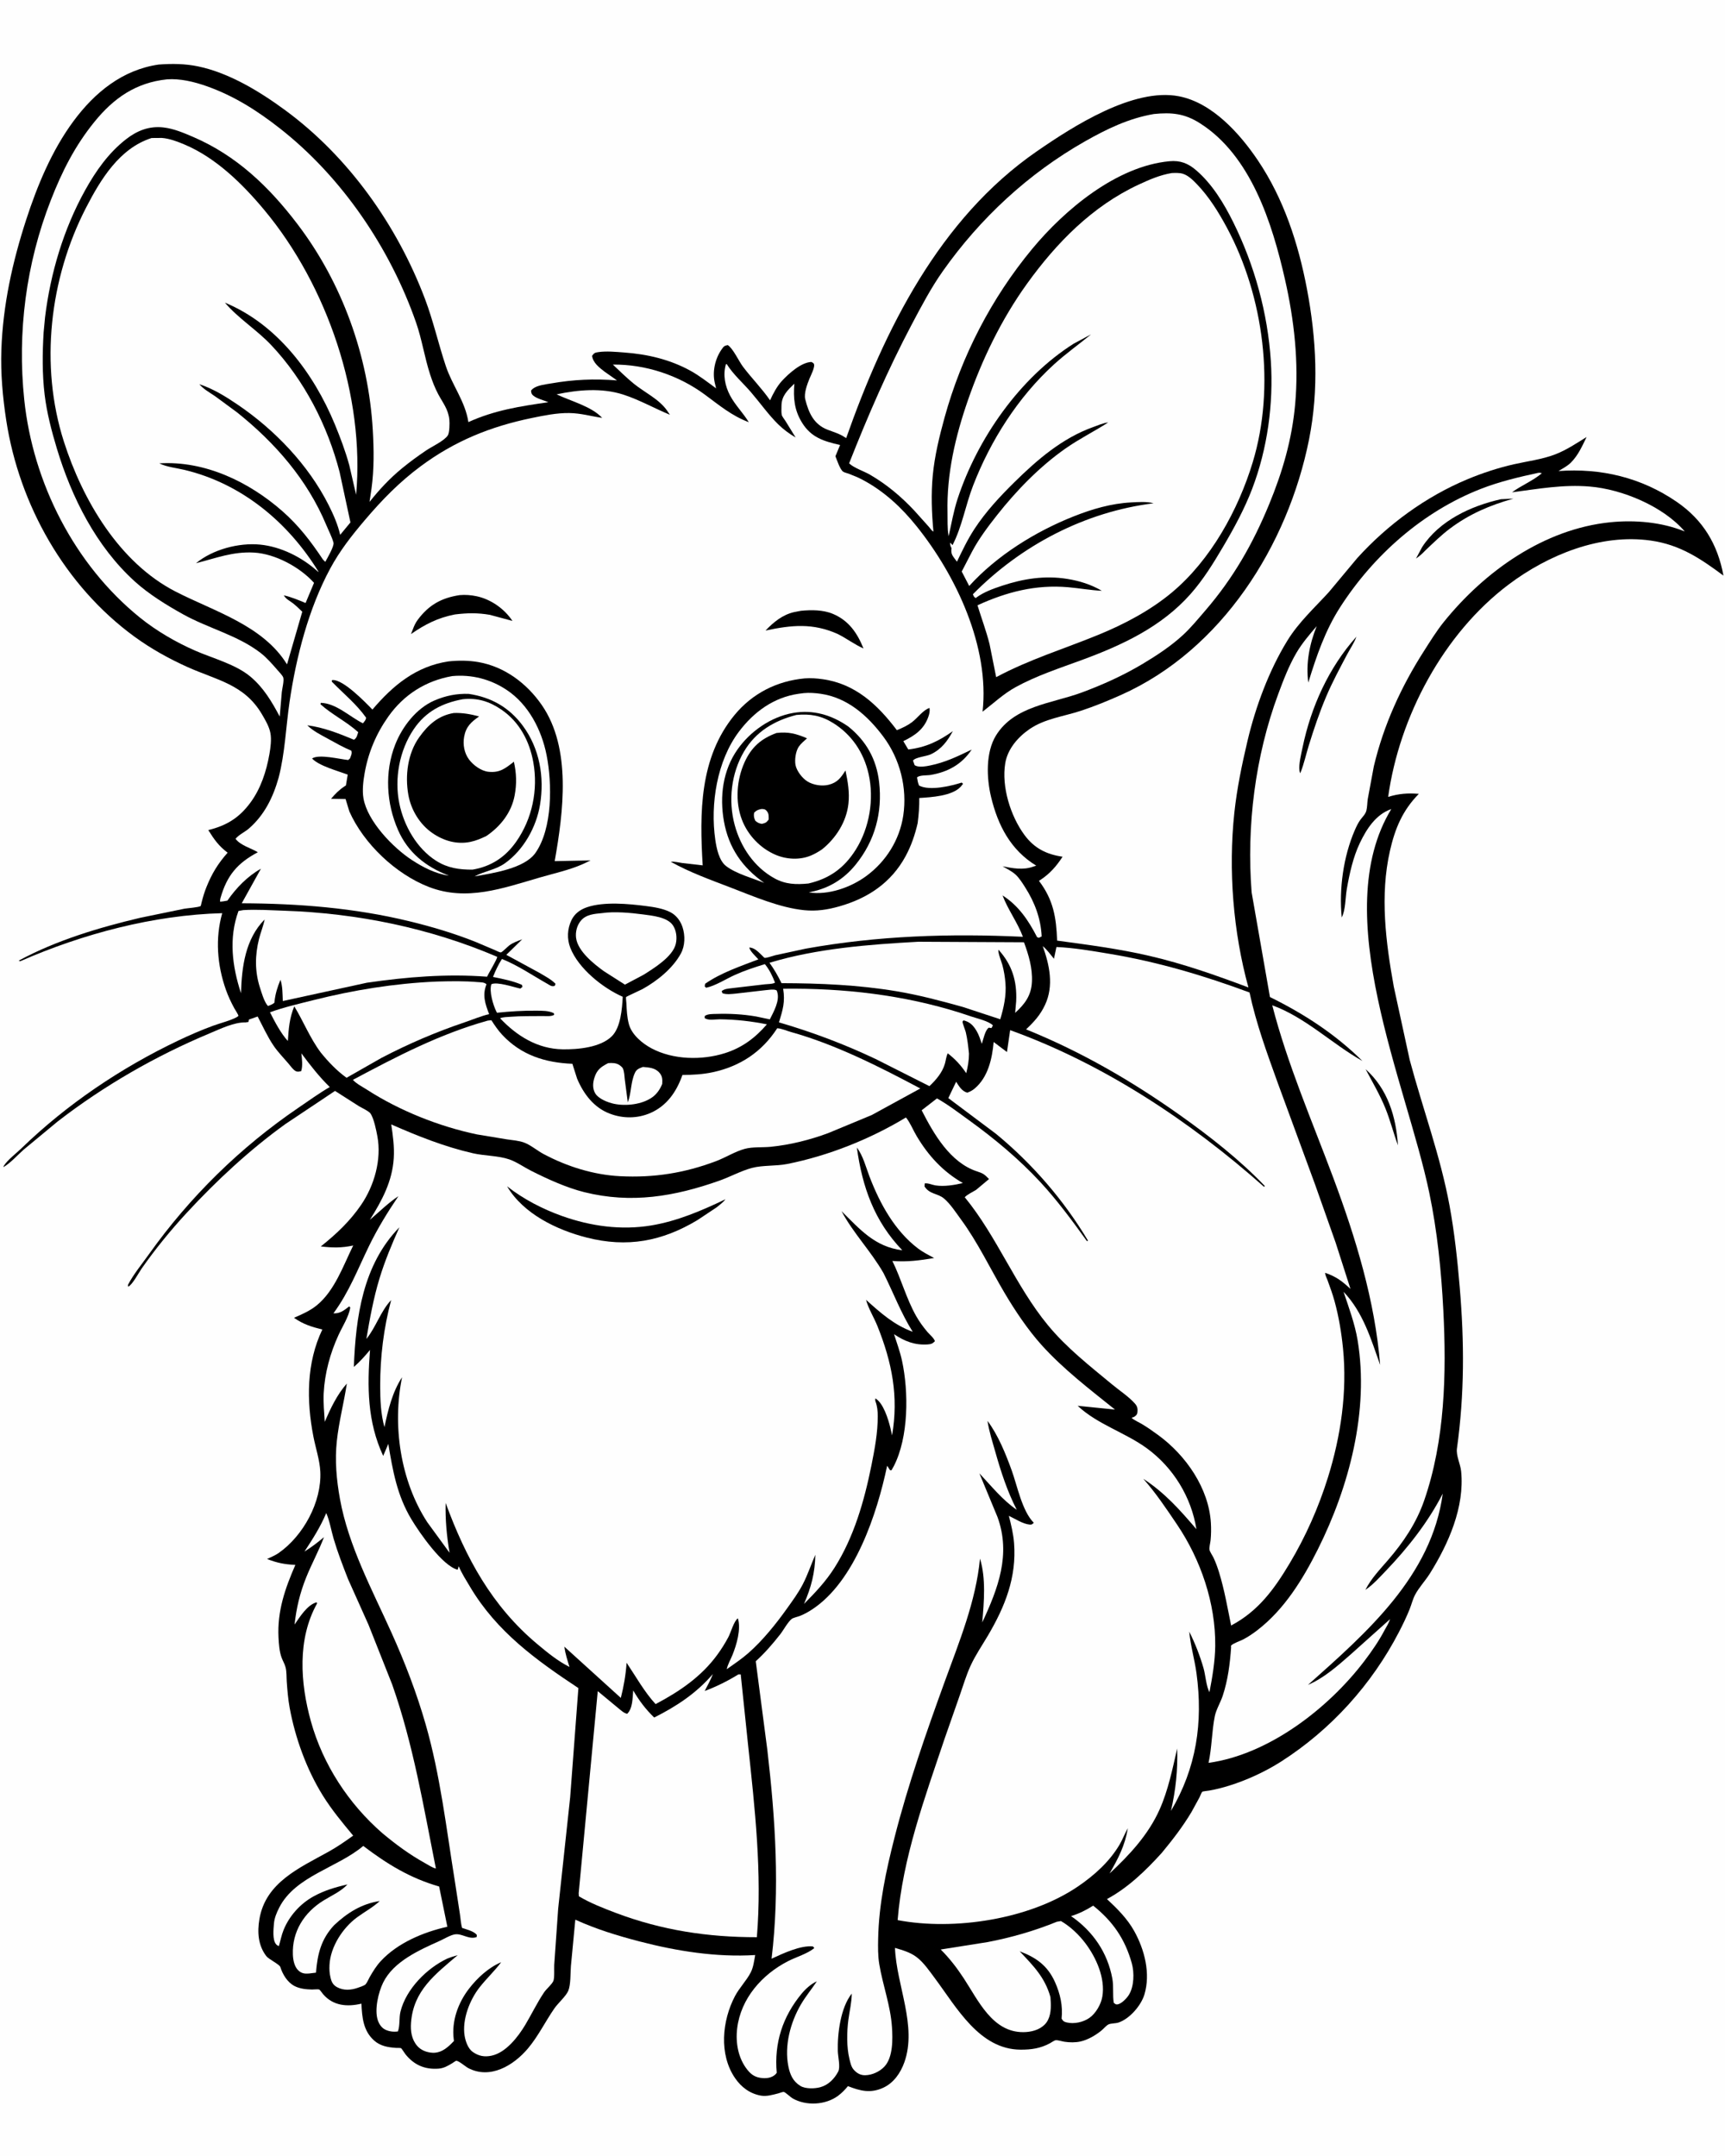
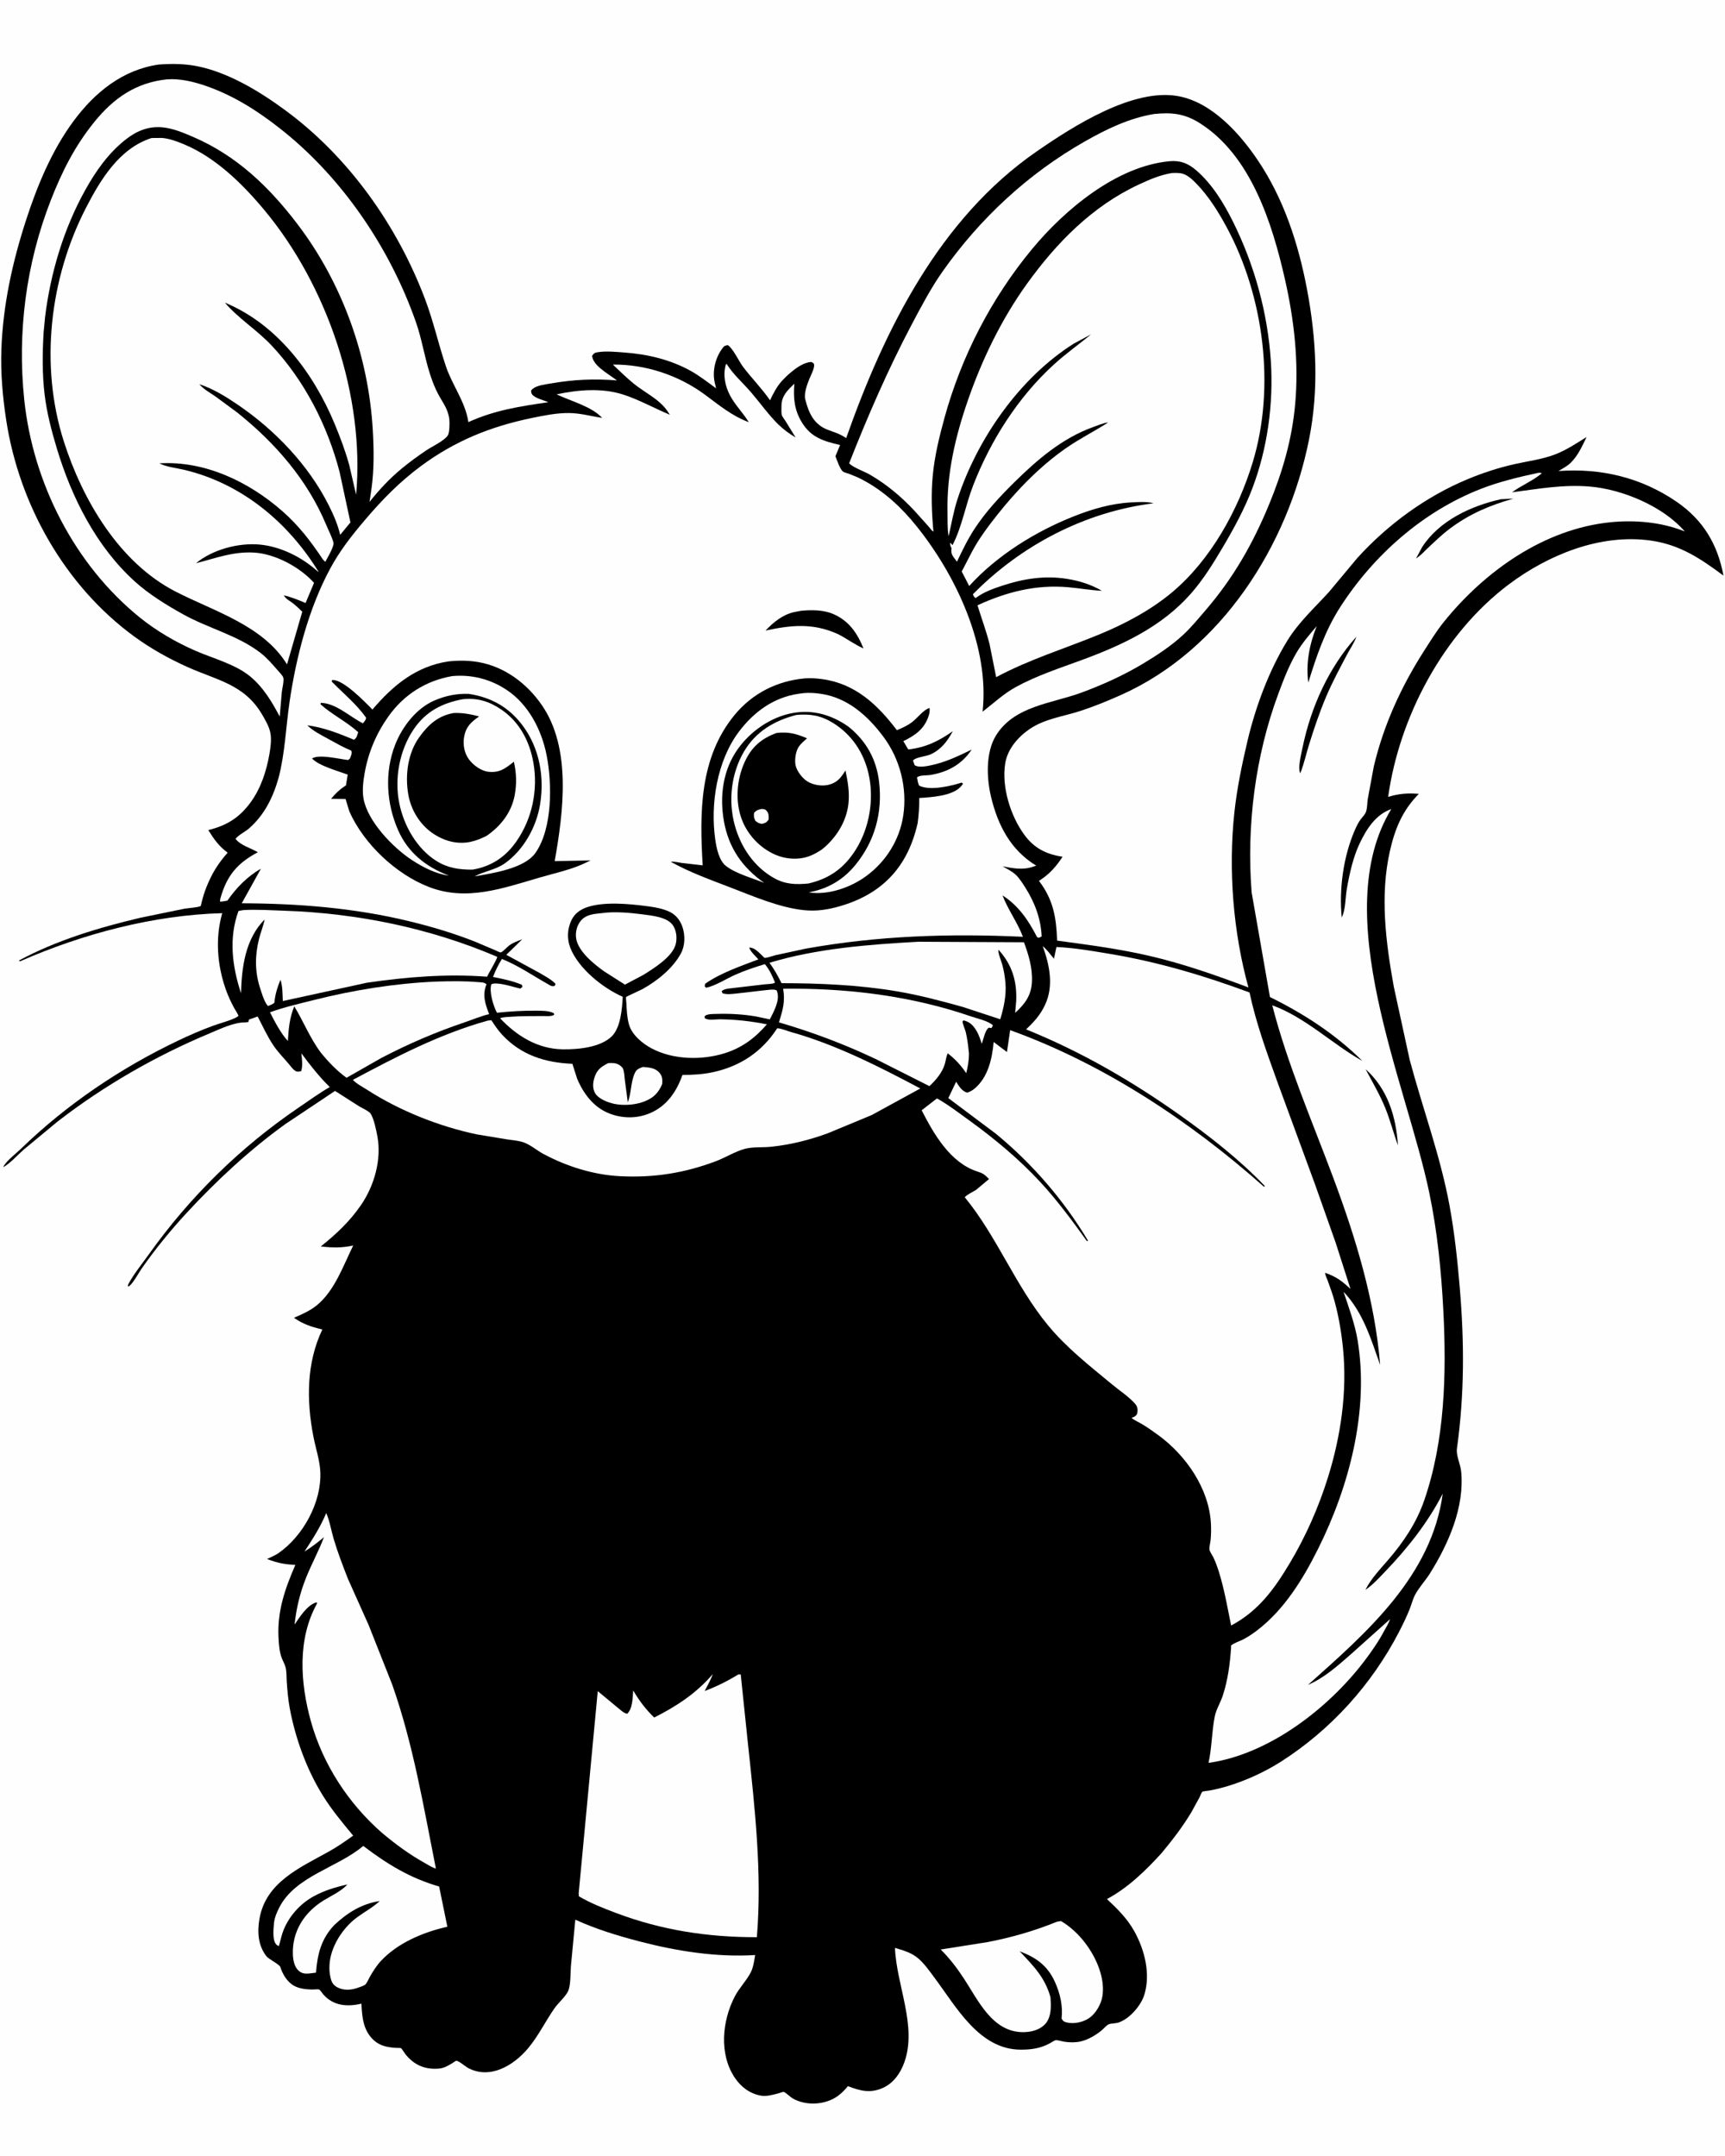
<svg xmlns="http://www.w3.org/2000/svg" version="1.1" style="display: block;" viewBox="0 0 1638 2048" width="1024" height="1280">
  <path transform="translate(0,0)" fill="rgb(254,254,254)" d="M -0 -0 L 1638 0 L 1638 2048 L -0 2048 L -0 -0 z" />
  <path transform="translate(0,0)" fill="rgb(0,0,0)" d="M 150.484 61.321 C 163.222 60.379 175.459 60.472 188 63.077 C 217.598 69.225 247.077 87.249 271.254 105.103 C 331.274 149.425 377.127 214.37 403.452 283.96 C 411.35 304.837 416.164 326.606 423.228 347.72 C 429.424 366.241 441.677 381.279 444.672 400.966 C 469.47 389.659 493.933 385.899 520.669 382.076 C 516.432 380.253 509.7 378.704 506.307 375.797 C 504.45 374.206 504.464 373.337 504.203 371 C 504.959 370.167 505.179 369.842 506.001 369.194 C 510.122 365.951 518.113 365.098 523.132 364.23 C 544.832 360.479 563.865 359.631 585.837 361.342 L 574.022 353.057 C 569.012 349.166 562.991 344.641 562.169 338 C 564.024 335.377 564.728 334.987 567.982 334.5 C 575.754 333.335 584.786 334.258 592.652 334.834 C 614.799 336.454 636.229 341.463 655.793 352.29 C 664.243 356.966 672.143 363.214 679.952 368.901 L 678.62 363.306 C 676.321 352.873 678.996 340.815 685.132 332 C 687.113 329.155 687.63 328.412 691 327.796 C 695.883 330.693 701.747 343.423 705.498 348.38 C 713.779 359.322 723.362 368.9 731.197 380.265 C 734.077 373.961 737.768 366.914 742.502 361.796 C 748.806 354.98 760.727 344.155 770.5 343.837 C 771.255 344.391 772.306 344.684 772.765 345.5 C 774.336 348.296 769.79 356.826 768.611 359.746 C 766.464 365.061 763.219 373.741 764.622 379.294 C 767.883 392.202 772.759 403.211 786 408.266 C 791.81 410.484 797.068 411.923 802.32 415.423 L 803.478 416.206 C 839.85 313.106 892.055 207.691 984.43 143.848 C 1018.91 120.022 1076.34 83.053 1119.57 91.462 C 1151.19 97.612 1177.35 126.817 1194.55 152.373 C 1219.14 188.91 1232.96 231.391 1241.12 274.406 C 1250.09 321.681 1252.61 369.995 1243.13 417.438 C 1223.06 517.923 1160.26 617.446 1064.48 660.165 C 1052.01 665.727 1039.22 670.988 1026.23 675.241 C 1010.06 680.54 992.052 682.729 977.777 692.5 C 966.691 700.088 956.806 711.433 954.575 725.019 C 950.904 747.377 959.611 775.266 972.907 793.258 C 982.194 805.825 993.843 811.609 1009.03 813.808 C 1003.32 822.647 996.844 830.058 987.971 835.844 L 986.597 836.728 C 1000.35 854.796 1003.05 871.608 1003.85 893.492 C 1033.38 897.499 1062.43 901.243 1091.5 907.997 C 1123.91 915.525 1154.48 926.317 1185.55 937.989 C 1171.04 885.307 1166.38 826.403 1172.17 772.105 C 1174.64 748.942 1179.36 726.299 1184.7 703.656 C 1192.32 671.379 1205.11 636.89 1222.5 608.594 C 1233.34 590.959 1248.13 577.596 1261.9 562.5 L 1288.78 530.287 C 1317.54 498.473 1353.83 471.831 1393.5 455.278 C 1407.59 449.4 1422.69 444.421 1437.6 441.04 C 1450.49 438.114 1464.58 436.379 1476.9 431.63 C 1487.61 427.501 1497.03 421.133 1506.74 415.132 C 1502.51 423.81 1498.77 432.497 1491.78 439.471 C 1488.56 442.687 1483.95 445.091 1480.08 447.458 C 1520.52 444.493 1558.74 453.637 1592.33 476.698 C 1617.44 493.932 1631.25 517.102 1636.74 546.794 C 1614.89 530.559 1595.5 517.446 1567.78 513.504 C 1520.02 506.714 1470.34 526.919 1432.79 555.167 C 1370.78 601.806 1328.86 680.766 1318.27 756.981 C 1328.39 753.864 1336.89 753.223 1347.41 754.076 C 1331.93 769.804 1324.8 786.959 1319.97 808.195 C 1310.33 850.606 1315.98 894.983 1323.62 937.272 L 1338.74 1006.84 C 1351.09 1053.06 1367.89 1098.07 1376.57 1145.26 C 1381.31 1171.06 1384.06 1196.96 1386.27 1223.09 C 1390.65 1275.06 1390.77 1324.24 1383.6 1375.96 C 1382.66 1382.77 1386.87 1390.53 1387.58 1397.57 C 1390.99 1431.6 1375.58 1466.44 1357.9 1494.68 C 1353.59 1501.56 1347.52 1507.91 1343.79 1515 C 1341.63 1519.1 1340.44 1524.13 1338.71 1528.46 C 1335.74 1535.86 1332.29 1543.02 1328.63 1550.09 C 1302.8 1599.99 1263.96 1643.06 1216.53 1673.36 C 1201.67 1682.85 1184.16 1690.93 1167.39 1696.16 C 1161.14 1698.12 1154.89 1699.72 1148.45 1700.86 C 1147.57 1701.02 1142.16 1701.58 1141.73 1701.98 C 1140.91 1702.75 1139.67 1706.21 1139.09 1707.34 L 1131.45 1721.29 C 1123.13 1735.23 1113.53 1747.65 1103.19 1760.13 C 1087.97 1776.93 1071.29 1793.09 1051.19 1803.95 C 1061.02 1813.14 1070.39 1822.39 1077.03 1834.26 C 1086.88 1851.91 1092.74 1874.54 1086.79 1894.5 C 1083.63 1905.09 1072.71 1917.7 1062.13 1921.24 C 1059.42 1922.15 1054.82 1921.9 1052.57 1923.05 C 1050.58 1924.07 1048.02 1927.07 1046.23 1928.57 C 1040.73 1933.18 1033.15 1937.63 1026.1 1939.21 C 1021.2 1940.3 1015.79 1940.22 1010.87 1939.48 C 1008.62 1939.15 1004.62 1937.81 1002.5 1938.02 C 1001.23 1938.15 998.389 1940.17 997.119 1940.86 C 988.048 1945.79 979.314 1947.05 969.086 1946.99 C 930.058 1946.75 908.403 1906.91 887.845 1879.32 C 882.67 1872.38 877.12 1864.13 870.173 1858.91 C 864.253 1854.46 856.844 1852.39 849.847 1850.32 C 851.217 1885.85 871.077 1924.49 858.734 1959.04 C 855.129 1969.13 848.609 1978.63 838.594 1983.21 C 826.578 1988.71 816.925 1986.21 805.174 1981.64 C 802.4 1984.98 799.33 1988.19 795.831 1990.79 C 783.906 1999.66 765.205 2000.66 752.386 1993.12 C 750.66 1992.1 745.64 1987.35 744.244 1987.13 C 743.294 1986.97 740.247 1988.2 739.074 1988.5 C 733.793 1989.84 728.078 1991.6 722.601 1990.66 C 712.142 1988.86 703.863 1982.65 697.949 1974.01 C 682.495 1951.43 685.636 1919.52 697.777 1896.32 C 702.042 1888.17 708.805 1881.51 712.89 1873.53 C 715.366 1868.7 716.115 1862.41 717.08 1857.11 C 680.236 1859.38 642.702 1853.42 607.094 1844.15 C 586.2 1838.7 565.911 1832.49 546.233 1823.52 L 542.045 1867.63 C 541.524 1874.28 541.986 1885.15 539.542 1891.07 C 537.463 1896.1 529.845 1902.79 526.498 1907.6 C 517.797 1920.1 511.058 1934.19 501.209 1945.87 C 487.581 1962.02 465.377 1975.46 444.454 1964.44 C 441.951 1963.12 435.61 1957.53 433.104 1957.54 C 432.684 1957.55 429.816 1959.58 429.315 1959.88 C 425.094 1962.41 421.326 1964.65 416.307 1965.02 C 403.102 1965.98 392.946 1961.46 384.751 1951.17 C 383.971 1950.2 381.456 1945.99 380.634 1945.55 C 380.143 1945.28 376.675 1945.35 375.889 1945.3 C 368.335 1944.81 361.018 1943.57 355.14 1938.31 C 344.71 1928.99 343.745 1916.35 343.071 1903.29 C 329.588 1906.5 316.13 1905.43 306.59 1894.18 C 306.148 1893.65 303.453 1889.97 303.063 1889.86 C 301.512 1889.4 297.907 1889.91 296.144 1889.87 C 290.587 1889.74 284.672 1889.17 279.654 1886.61 C 272.813 1883.13 268.301 1875.6 266.053 1868.49 C 265.243 1865.92 255.069 1861.2 252.701 1858.08 C 244.864 1847.78 244.1 1835.26 246.207 1822.89 C 252.142 1788.03 284.465 1774.21 312 1758.88 C 320.154 1754.34 327.685 1749.13 335.233 1743.67 C 324.891 1731.23 314.899 1719.25 306.322 1705.44 C 290.982 1680.75 280.153 1650.76 274.939 1622.33 C 273.44 1614.15 272.759 1605.89 272.172 1597.61 C 271.86 1593.19 272.138 1588.3 271.091 1584 C 270.311 1580.79 268.508 1577.9 267.35 1574.83 C 265.13 1568.95 264.636 1561.64 264.323 1555.42 C 263.068 1530.5 270.488 1509.04 280.329 1486.52 C 270.084 1486.02 263.148 1484.66 253.488 1480.92 C 257.193 1479.05 261.002 1477.62 264.435 1475.23 C 287.882 1458.88 305.444 1426.68 304.028 1397.88 C 303.496 1387.04 299.561 1375.4 297.478 1364.66 C 290.869 1330.6 290.73 1294.81 305.946 1262.92 C 295.726 1260.4 287.726 1257.92 279.028 1251.78 C 286.591 1248.47 294.18 1245.22 300.636 1239.97 C 317.638 1226.14 325.832 1202.29 335.27 1183.11 C 324.425 1185.47 315.466 1185.3 304.501 1184 C 319.203 1172.29 332.115 1160.13 342.805 1144.5 C 355.31 1126.22 362.349 1101.47 358.239 1079.42 C 357.173 1073.71 354.977 1062.47 351.663 1057.67 C 350.142 1055.47 343.223 1052.27 340.754 1050.8 L 318.006 1036.27 L 270.615 1067.92 C 237.03 1092.14 205.428 1121.5 177.342 1151.87 C 161.889 1168.58 147.368 1186.38 134.323 1205.02 C 131.728 1208.73 125.342 1220.78 121.5 1222.24 L 121.33 1220.5 C 126.766 1210.18 134.62 1200.71 141.403 1191.19 C 180.276 1136.69 228.136 1089.69 283.572 1052.03 C 293.327 1045.41 302.771 1038.53 312.983 1032.6 C 302.845 1022.65 294.527 1011.92 286.041 1000.57 C 286.582 1005.61 287.497 1012.68 285.847 1017.5 C 284.178 1017.8 282.917 1018.3 281.271 1017.72 C 278.579 1016.79 275.618 1012.43 273.741 1010.24 C 269.041 1004.74 263.752 999.328 259.688 993.369 C 253.886 984.86 249.33 974.735 244.534 965.591 L 236.2 968.5 L 235.807 970.766 L 233 971.208 C 222.246 970.892 209.101 977.345 199.084 981.53 C 147.816 1002.95 98.379 1031.37 54.435 1065.41 L 22.347 1091.99 C 16.444 1097.17 9.79 1104.81 3.042 1108.67 L 3.391 1107.5 C 6.75 1101.98 15.231 1095.57 20.028 1090.92 C 63.299 1048.98 114.555 1014.44 168.931 988.506 C 179.894 983.277 191.096 978.415 202.505 974.244 C 209.508 971.684 218.286 969.641 224.767 966.154 C 225.078 965.987 226.279 965.122 226.276 964.951 C 226.26 963.946 222.919 958.853 222.232 957.577 C 219.18 951.907 216.498 946.233 214.349 940.151 C 206.084 916.756 204.086 891.429 210.86 867.436 C 145.763 869.153 78.42 887.029 19 913.093 L 17.579 912.5 C 53.273 893.232 93.589 881.152 132.9 871.841 L 175.114 863.156 C 177.844 862.688 188.692 861.926 190.474 860.596 C 190.542 860.546 191.368 856.897 191.426 856.668 C 192.632 851.851 194.008 847.34 195.858 842.719 C 200.99 829.899 206.834 820.255 216.009 809.979 C 207.504 803.557 203.182 797.397 197.648 788.504 C 214.978 784.2 226.849 777.01 237.586 762.497 C 247.495 749.103 252.808 732.705 255.669 716.432 C 256.757 710.243 257.812 702.521 256.632 696.317 C 255.445 690.082 251.708 683.804 248.537 678.412 C 231.753 649.87 205.327 646.033 177.562 633.486 C 159.99 625.544 143.098 616.147 127.5 604.77 C 61.456 556.599 18.053 479.43 5.724 399.265 C 2.328 377.18 0.32 354.473 1.107 332.119 C 2.597 289.763 11.573 249.067 24.606 208.902 C 35.184 176.302 49.081 142.808 69.586 115.099 C 89.808 87.771 116.11 66.301 150.484 61.321 z" />
  <path transform="translate(0,0)" fill="rgb(254,254,254)" d="M 577.449 1009.88 C 581.188 1009.59 584.881 1009.57 588.158 1011.71 C 589.007 1012.26 590.886 1013.83 591.335 1014.76 C 592.783 1017.79 592.857 1022.15 593.231 1025.45 L 596.087 1047.15 C 599.565 1038.06 598.705 1028.34 602.758 1019.28 C 604.405 1015.6 606.821 1014.88 610.462 1013.5 C 616.295 1014.05 622.041 1014.25 626.158 1019.05 C 629.058 1022.42 628.997 1025.41 628.769 1029.68 C 626.718 1034.62 623.821 1039.04 619.453 1042.21 C 609.815 1049.2 594.361 1050.9 582.981 1048.51 C 577.183 1047.28 568.249 1043.82 565.14 1038.57 C 562.478 1034.08 562.82 1028.8 564.288 1024 C 566.673 1016.2 570.424 1013.5 577.449 1009.88 z" />
-   <path transform="translate(0,0)" fill="rgb(254,254,254)" d="M 1038.1 1810.2 C 1056.71 1825.04 1068.35 1841.87 1074.78 1864.93 C 1077.25 1873.82 1077.01 1886.99 1071.98 1895 C 1070.02 1898.13 1065.13 1903.29 1061.32 1903.98 C 1059.44 1904.31 1059.13 1903.53 1057.65 1902.5 C 1056.42 1895.14 1057.7 1887.16 1056.29 1879.48 C 1051.75 1854.72 1037.76 1834.35 1017.07 1820.13 C 1024.66 1817.81 1031.4 1814.4 1038.1 1810.2 z" />
  <path transform="translate(0,0)" fill="rgb(254,254,254)" d="M 571.659 867.362 C 583.322 865.653 598.685 867.034 610.418 868.6 C 619.187 869.771 633.408 871.097 638.786 878.769 C 642.232 883.684 643.013 890.674 641.688 896.475 C 638.898 908.702 620.99 919.67 611.003 925.97 L 593.346 935.313 L 573.415 922.587 C 563.876 915.699 548.638 903.613 546.962 891 C 546.2 885.268 547.807 878.949 551.555 874.51 C 556.609 868.523 564.46 868.094 571.659 867.362 z" />
-   <path transform="translate(0,0)" fill="rgb(254,254,254)" d="M 1003.56 1825.5 L 1007.5 1824.83 C 1016.39 1829.99 1024.48 1837.7 1030.66 1845.87 C 1040.98 1859.51 1049.75 1879.13 1046.8 1896.59 C 1045.55 1904.01 1040.49 1912.72 1034.35 1916.93 C 1028.5 1920.94 1019.93 1922.81 1013 1921.14 C 1010.19 1920.46 1009.56 1919.95 1008.1 1917.5 C 1009.36 1905.35 1006.85 1894.09 1001.92 1883 C 994.896 1867.2 983.972 1859.46 968.283 1853.55 C 981.338 1867.44 992.175 1878.15 997.499 1897.01 L 997.812 1902.09 C 998.156 1909.31 997.435 1917.73 992.046 1923.15 C 986.787 1928.44 978.983 1930.31 971.756 1930.35 C 942.439 1930.54 929.036 1900.35 915.122 1879.15 C 908.572 1869.18 901.74 1860.28 893.305 1851.85 L 937.842 1844.8 C 960.079 1840.56 982.613 1834.08 1003.56 1825.5 z" />
+   <path transform="translate(0,0)" fill="rgb(254,254,254)" d="M 1003.56 1825.5 L 1007.5 1824.83 C 1016.39 1829.99 1024.48 1837.7 1030.66 1845.87 C 1040.98 1859.51 1049.75 1879.13 1046.8 1896.59 C 1045.55 1904.01 1040.49 1912.72 1034.35 1916.93 C 1028.5 1920.94 1019.93 1922.81 1013 1921.14 C 1010.19 1920.46 1009.56 1919.95 1008.1 1917.5 C 1009.36 1905.35 1006.85 1894.09 1001.92 1883 C 994.896 1867.2 983.972 1859.46 968.283 1853.55 C 981.338 1867.44 992.175 1878.15 997.499 1897.01 L 997.812 1902.09 C 998.156 1909.31 997.435 1917.73 992.046 1923.15 C 986.787 1928.44 978.983 1930.31 971.756 1930.35 C 942.439 1930.54 929.036 1900.35 915.122 1879.15 C 908.572 1869.18 901.74 1860.28 893.305 1851.85 L 937.842 1844.8 C 960.079 1840.56 982.613 1834.08 1003.56 1825.5 " />
  <path transform="translate(0,0)" fill="rgb(254,254,254)" d="M 743.63 939.214 L 754.713 939.164 C 811.259 939.38 868.462 947.023 922.046 965.492 C 927.739 967.454 938.723 969.829 942.867 974 L 941.5 976.591 L 939 976.201 C 935.588 978.151 933.63 987.65 932.346 991.556 C 930.913 987.442 929.556 982.953 927.3 979.225 C 924.149 974.017 921.091 970.777 915 969.248 C 914.676 969.665 914.129 969.981 914.027 970.5 C 913.804 971.633 916.677 978.728 917.08 980.411 C 918.69 987.137 919.409 993.956 920.126 1000.82 C 920.125 1007.34 919.083 1013.16 917.513 1019.44 C 912.538 1011.95 907.068 1006.09 899.988 1000.55 C 898.508 1003.43 898.196 1007.18 897.307 1010.31 C 894.896 1018.78 888.827 1025.84 882.55 1031.74 L 831.531 1005.98 C 801.655 991.844 771.394 980.406 739.661 971.155 C 743.266 959.269 745.692 951.813 743.63 939.214 z" />
  <path transform="translate(0,0)" fill="rgb(254,254,254)" d="M 413.642 932.433 L 416 932.347 C 428.48 932.014 441.05 931.813 453.5 932.892 C 456.496 933.151 459.657 932.885 461.88 935 C 457.728 945.152 460.622 953.591 464.379 963.326 C 456.466 965.196 448.874 968.483 441.173 971.083 C 413.951 980.275 387.463 991.632 362 1004.97 L 328.955 1023.79 C 319.493 1016.96 311.804 1008.84 304.47 999.825 C 294.141 986.006 288.173 970.518 279.305 955.92 C 274.709 967.135 273.984 976.887 273.205 988.846 C 266.601 981.745 260.638 970.294 256.227 961.569 C 269.559 956.756 283.851 953.467 297.615 950.009 C 335.675 940.449 374.421 934.157 413.642 932.433 z" />
  <path transform="translate(0,0)" fill="rgb(254,254,254)" d="M 872.084 894.569 L 972.361 895.077 C 976.831 907.124 980.523 919.524 979.93 932.5 C 979.335 945.556 973.338 953.612 963.989 962.111 L 964.959 951.045 C 965.836 931.922 961.049 916.323 948.137 902.129 C 947.467 905.143 950.968 913.327 951.882 916.735 C 953.36 922.243 954.338 928.245 954.781 933.938 C 955.702 945.763 953.191 956.997 949.85 968.22 L 914.245 956.505 C 893.397 950.666 872.471 945.125 851.094 941.564 C 814.78 935.516 778.799 934.008 742.066 933.915 C 738.697 926.951 735.179 920.836 730.647 914.551 C 775.636 900.917 825.381 897.145 872.084 894.569 z" />
  <path transform="translate(0,0)" fill="rgb(254,254,254)" d="M 344.816 1753.47 C 367.499 1770.68 389.144 1784.02 416.884 1792 L 424.702 1830.24 C 402.168 1835.22 377.519 1845.56 361.558 1862.75 C 357.24 1867.41 354.085 1872.58 350.931 1878.04 C 349.84 1879.93 348.452 1883.43 347.013 1884.94 C 345.786 1886.23 341.312 1887.64 339.454 1888.28 C 333.106 1890.48 326.295 1890.97 320.163 1887.75 C 316.728 1885.94 315.072 1883.54 314.071 1879.84 L 313.735 1878.5 C 312.713 1874.49 312.558 1870.73 312.752 1866.63 C 313.565 1849.43 325.236 1831.36 338.916 1821.31 C 346.229 1815.94 353.708 1812.05 360.491 1805.81 C 343.318 1808.37 329.679 1816.99 317.193 1828.71 C 304.763 1841.96 301.322 1856.25 299.918 1873.84 L 293.068 1874.68 C 289.124 1875 286.103 1874.52 283.104 1871.68 C 279.368 1868.13 278.172 1861.78 277.975 1856.8 C 277.101 1834.79 288.72 1816.6 307.151 1805.26 C 314.879 1800.5 323.564 1796.75 329.834 1790.05 C 318.535 1792.57 307.706 1795.8 297.508 1801.45 C 284.897 1808.43 274.538 1819.97 269.124 1833.35 C 267.147 1838.24 266.157 1843.6 264.659 1848.66 C 263.603 1848.22 262.772 1847.74 262.012 1846.86 C 258.419 1842.7 259.562 1832.46 259.978 1827.34 C 260.422 1821.89 262.551 1816.87 265.015 1812.03 C 280.331 1781.99 320.362 1774.19 344.816 1753.47 z" />
  <path transform="translate(0,0)" fill="rgb(254,254,254)" d="M 230.9 864.51 C 243.746 863.757 256.912 864.659 269.775 865.096 C 339.184 867.456 408.102 881.529 472.021 908.898 C 472.242 910.872 463.868 924.441 462.423 927.785 C 423.979 924.884 386.26 927.979 348.233 933.504 L 268.417 950.893 C 268.119 944.213 268.297 937.11 266.197 930.714 C 263.394 937.278 261.24 944.295 260.524 951.412 L 260.427 952.5 C 258.58 954.113 256.573 954.769 254.318 955.61 L 253.076 954.075 C 250.179 949.657 248.298 943.115 246.685 938.087 C 241.76 922.738 241.934 907.401 245.82 891.879 C 247.387 885.616 249.886 879.79 251.14 873.411 C 232.778 892.004 229.413 918.433 228.705 943.477 C 220.338 918.013 216.878 891.149 226.321 865.333 L 230.9 864.51 z" />
  <path transform="translate(0,0)" fill="rgb(254,254,254)" d="M 309.667 1437.26 C 313.021 1445.03 314.326 1453.7 316.727 1461.81 C 320.531 1474.66 325.445 1487.38 330.318 1499.86 L 349.828 1543.41 L 372.303 1600.12 C 392.408 1657.33 402.006 1715.75 413.802 1774.93 C 410.494 1774.23 406.567 1771.51 403.549 1769.85 C 388.946 1761.77 375.723 1752.02 362.945 1741.33 C 330.894 1713.44 306.477 1676.11 295.068 1635.04 C 284.998 1598.79 282.025 1556.91 301.028 1523 L 300.5 1522.03 C 291.456 1524.59 284.722 1535.82 279.578 1543.15 C 281.315 1527.36 284.693 1513.15 290.629 1498.37 C 295.825 1485.44 302.562 1473.22 307.503 1460.17 C 301.519 1465.17 295.67 1469.72 288.994 1473.81 C 296.826 1461.87 304.122 1450.47 309.667 1437.26 z" />
  <path transform="translate(0,0)" fill="rgb(254,254,254)" d="M 701.19 1590.5 L 703.333 1590.53 L 710.27 1657.08 C 716.75 1717.67 723.731 1779.21 718.667 1840.16 C 672.163 1840.22 628.591 1833.61 585 1817.2 C 573.284 1812.79 560.356 1807.72 549.628 1801.31 L 549.431 1798.42 L 567.544 1606.44 L 586.758 1622.35 C 589.397 1624.46 592.137 1627.25 595.5 1627.96 C 600.862 1622.71 600.576 1612.83 601.219 1605.75 C 606.847 1615.47 613.07 1623.67 621.148 1631.49 C 642.438 1620.83 661.357 1608.3 676.885 1590.16 C 674.834 1595.71 671.8 1601.02 669.118 1606.3 C 680.453 1602.02 690.881 1596.84 701.19 1590.5 z" />
  <path transform="translate(0,0)" fill="rgb(254,254,254)" d="M 463.021 969.5 L 466.5 969.108 C 469.544 973.862 472.889 978.769 476.733 982.904 C 494.859 1002.4 517.689 1009.44 543.443 1010.51 L 547.952 1024.65 C 554.075 1039.1 563.715 1051.95 578.663 1057.74 C 591.486 1062.72 605.473 1062.66 618.069 1057.01 C 633.01 1050.3 642.037 1037.45 647.53 1022.32 L 647.956 1021.14 C 657.666 1021.06 667.332 1020.56 676.847 1018.5 C 702.847 1012.89 723.524 999.186 738.003 976.745 C 742.296 976.977 747.088 979.227 751.253 980.386 C 793.295 992.082 835.479 1013.51 873.91 1033.96 L 827.819 1059.17 L 786.241 1076.42 C 768.841 1082.85 750.289 1087.51 731.811 1089.35 C 724.142 1090.11 714.599 1089.3 707.273 1091.28 C 698.094 1093.76 689.012 1099.53 680.006 1102.94 C 649.939 1114.33 620.857 1118.9 588.735 1117.28 C 563.509 1116 538.272 1108.07 516.046 1096.21 C 510.041 1093.01 503.797 1087.6 497.556 1085.31 C 492.574 1083.48 486.512 1083.06 481.273 1082.29 L 452.824 1077.59 C 416.914 1070.08 379.259 1055.04 348.504 1035.21 C 344.224 1032.45 338.382 1029.54 334.974 1025.77 C 376.408 1003.64 417.499 982.192 463.021 969.5 z" />
  <path transform="translate(0,0)" fill="rgb(254,254,254)" d="M 158.376 75.376 C 170.774 74.441 184.087 77.654 195.707 81.731 C 221.75 90.871 243.931 104.964 265.542 121.897 C 324.57 168.15 370.288 235.677 394.943 306.292 C 400.611 322.526 403.067 339.686 408.42 356.009 C 410.493 362.33 412.91 368.624 416.048 374.5 C 420.546 382.922 425.497 388.603 426.583 398.6 C 426.939 401.871 426.796 411.036 425.142 413.587 C 421.784 418.765 410.1 424.145 404.652 427.821 C 396.784 433.129 389.038 438.757 381.704 444.782 C 370.049 454.358 360.147 464.967 350.784 476.761 L 352.649 464.143 C 355.199 445.535 354.939 426.848 353.844 408.133 C 349.75 338.156 324.811 268.626 282.187 212.709 C 255.221 177.334 224.503 147.821 183.188 130.047 C 174.222 126.19 164.779 122.166 155 121.052 C 141.539 119.519 130.036 124.052 119.501 132.278 C 102.814 145.306 90.806 162.433 80.625 180.76 C 60.191 217.544 47.731 259.489 42.611 301.18 L 41.24 315.614 C 40.046 335.053 39.851 355.666 42.202 375 C 44.294 392.206 48.794 409.427 53.786 426.002 C 67.822 472.602 91.253 519.194 127.81 552.331 C 141.272 564.533 157.861 574.717 173.681 583.536 C 197.377 596.744 225.599 603.47 247.189 620.136 C 253.04 624.652 258.498 630.917 263.343 636.5 C 264.662 638.019 268.363 641.821 268.856 643.643 C 269.701 646.764 267.907 653.699 267.475 657.225 L 265.482 680.66 C 257.991 666.539 250.068 653.135 237.621 642.713 C 223.717 631.07 202.16 625.438 185.635 618.257 C 167.059 610.185 148.483 599.401 132.7 586.657 C 70.624 536.533 31.114 458.731 22.831 379.693 C 16.1 315.462 24.582 250.343 48.057 190.192 C 58.738 162.823 70.944 138.599 89.511 115.72 C 107.893 93.068 128.907 78.485 158.376 75.376 z" />
  <path transform="translate(0,0)" fill="rgb(254,254,254)" d="M 143.769 131.108 L 153.497 131.029 C 160.779 131.581 168.116 134.378 174.787 137.178 C 204.857 149.797 230.201 174.736 250.842 199.506 C 310.691 271.326 346.511 376.515 338.029 470 L 331.574 442 C 327.966 428.799 323.052 415.698 317.822 403.056 C 297.779 354.607 263.105 308.037 213.415 287.488 C 226.136 302.489 243.885 313.432 257.554 327.963 C 288.948 361.337 310.882 404.211 322.346 448.383 L 332.647 496.25 L 322.894 508.054 C 320.709 498.331 316.271 488.312 311.781 479.447 C 292.548 441.476 260.921 408.498 225.914 384.634 C 214.62 376.935 202.172 369.183 189.153 364.987 C 193.312 369.824 198.9 372.843 204.122 376.384 L 224.93 391.696 C 261.153 420.618 291.828 455.826 309.757 498.873 C 311.966 504.178 315.041 509.962 316.547 515.472 C 317.43 518.701 310.559 530.462 308.723 533.723 L 306.525 531.5 C 295.21 514.481 283.637 499.325 268.229 485.762 C 236.295 457.652 194.385 437.471 151.084 440.157 C 158.525 443.754 167.024 444.437 175.012 446.35 C 229.365 459.366 273.535 496.123 302.418 543.235 C 301.573 542.969 301.964 543.174 301.125 542.421 C 286.466 529.28 266.673 519.291 246.883 517.332 C 226.569 515.321 201.714 521.961 185.958 535.006 C 204.978 530.214 220.99 523.731 241.169 524.908 C 261.237 526.078 284.677 538.74 298.072 553.65 L 290.042 572.8 C 283.206 569.956 276.584 567.157 269.335 565.508 C 271.719 569.463 275.078 570.665 278.5 573.42 C 281.432 575.781 284.161 578.499 286.894 581.088 L 272.407 631.105 C 249.548 594 203.208 580.794 166.482 561.908 C 113.046 534.43 78.259 475.087 60.457 419.423 C 37.363 347.21 46.847 264.659 81.417 197.5 C 95.3 170.53 113.279 140.82 143.769 131.108 z" />
  <path transform="translate(0,0)" fill="rgb(254,254,254)" d="M 1112.81 164.367 C 1116.16 164.255 1119.87 164.071 1123.12 165.015 C 1128.26 166.511 1132.94 171.151 1136.56 174.91 C 1148.19 187.009 1157.06 201.338 1164.99 216.048 C 1200.28 281.538 1211.3 367.722 1189.64 439.089 C 1175.86 484.516 1149.71 531.969 1112.94 562.731 C 1092.58 579.773 1067.73 592.892 1043.22 602.939 C 1010.33 616.425 977.545 626.335 945.963 643.244 L 939.675 611.838 C 936.552 599.389 931.984 587.24 928.213 574.967 C 956.015 562.257 983.476 555.163 1014.17 557.791 C 1024.96 558.715 1035.47 560.705 1046.32 561.188 C 1036.02 555.195 1025.17 551.787 1013.41 549.899 C 992.192 546.492 971.851 549.686 951.622 556.38 C 943.34 559.121 934.211 562.387 927.141 567.62 L 926.5 568.115 C 924.725 566.9 924.673 566.519 923.841 564.5 C 969.739 517.885 1030.44 486.138 1095.46 478.083 C 1089.23 476.28 1080.65 476.916 1074.15 477.256 C 1055.17 478.251 1037.1 483.564 1019.53 490.531 C 983.253 504.921 946.655 527.622 920.361 556.628 L 913.237 542.895 L 923.178 523.751 C 929.689 511.531 938.203 500.22 946.755 489.371 C 965.251 465.907 987.22 443.281 1011.75 426.07 C 1024.89 416.853 1038.91 409.942 1052.33 401.309 C 1048.02 401.653 1042.13 404.214 1037.98 405.704 C 1008.74 416.192 984.942 436.674 963.173 458.154 C 949.297 471.846 936.149 485.981 925.419 502.328 C 918.877 512.296 913.86 522.836 908.72 533.562 L 907.807 532.342 C 904.533 527.947 902.737 526.286 903.559 520.63 C 902.369 518.756 902.324 517.648 902.196 515.5 C 903.131 516.243 902.69 515.842 903.702 516.94 L 904.5 517.818 C 913.55 500.335 916.882 479.763 924.046 461.252 C 940.618 418.433 966.819 377.176 1000.91 346.128 C 1012.18 335.868 1024.36 327.26 1036.08 317.615 L 1019.6 326.453 C 968.362 358.822 928.161 416.598 909.36 473.726 C 905.584 485.201 903.466 497.501 900.846 509.296 L 900.697 508.645 C 899.476 501.879 899.91 493.837 899.746 486.932 C 898.872 450.039 907.169 414.67 919.185 380.021 C 932.666 341.146 951.114 303.092 975.19 269.606 C 1003.2 230.649 1037.32 195.826 1081.32 175.349 C 1091.58 170.577 1101.57 166.219 1112.81 164.367 z" />
  <path transform="translate(0,0)" fill="rgb(254,254,254)" d="M 1460.61 449.2 C 1462.19 448.969 1462.77 449.111 1464.28 449.5 C 1455.87 456.707 1444.93 461.012 1435.9 467.644 C 1460.95 464.388 1484.32 460.045 1509.79 462.181 C 1540.75 464.778 1579.62 481.054 1599.97 504.844 C 1578.15 495.937 1552.6 493.737 1529.31 496.097 C 1466.27 502.487 1410.02 542.553 1371.08 590.857 C 1364.17 599.44 1358.26 609.082 1352.32 618.354 C 1330.68 652.128 1313.89 688.859 1304.65 728.004 L 1298.87 759.142 C 1298.35 762.719 1298.46 766.463 1297.59 769.981 C 1296.73 773.488 1293.8 776.051 1291.75 778.893 C 1289.64 781.836 1287.96 785.409 1286.53 788.726 C 1275.74 813.624 1271.5 844.503 1274.18 871.5 C 1277.89 864.334 1277.58 852.651 1278.99 844.5 C 1281.51 830.017 1284.99 814.193 1291.34 800.878 C 1297.72 787.514 1306.51 773.646 1321.25 768.534 C 1260.83 867.915 1335.53 1028.42 1357.33 1133.03 C 1364.98 1169.74 1368.75 1207.35 1370.67 1244.76 C 1373.75 1304.58 1372.26 1368.34 1352.41 1425.53 C 1345.06 1446.72 1332.76 1464.94 1318.23 1481.81 C 1310.35 1490.96 1302.15 1499.37 1296.63 1510.24 C 1304.03 1505.27 1310.39 1498.07 1316.53 1491.66 C 1337.37 1469.86 1356.34 1445.68 1370.12 1418.79 C 1359.53 1497.14 1297.96 1550.71 1242.13 1600.47 C 1257.09 1594.11 1270.14 1582.55 1282.27 1571.91 L 1320.11 1538.01 C 1318.84 1541.76 1316.85 1545.03 1314.9 1548.45 C 1309.52 1558.72 1302.57 1568.76 1295.56 1577.98 C 1261.39 1622.91 1204.73 1666.67 1147.67 1674.55 C 1150.89 1659.78 1150.7 1644.77 1153.62 1630.23 C 1154.89 1623.89 1159.04 1617.19 1161.12 1610.88 C 1166.05 1595.97 1168.04 1580.42 1169.1 1564.81 C 1169.14 1564.21 1168.79 1563.44 1169.22 1563.01 C 1171.26 1560.94 1177.64 1558.81 1180.41 1557.39 C 1185.29 1554.87 1189.75 1551.83 1194.1 1548.48 C 1219.64 1528.84 1237.26 1500.17 1251.51 1471.68 C 1281.27 1412.21 1300.3 1339.91 1289.27 1273.22 C 1286.7 1257.64 1280.89 1242.01 1275.9 1227.06 C 1294.5 1246.71 1301.8 1271.6 1310.66 1296.52 C 1305.69 1235.43 1287.49 1176.01 1266.16 1118.84 C 1246 1064.8 1222.57 1010.88 1208.18 954.936 C 1239.87 966.484 1264.86 991.534 1293.85 1007.85 C 1267.86 982.188 1238.65 963.234 1205.99 947.091 L 1188.58 847.589 C 1183.67 784.638 1191.9 718.548 1213.89 659.191 C 1218.78 645.979 1224.07 632.123 1231.25 619.951 C 1236.6 610.878 1243.55 602.79 1250.38 594.811 C 1243.55 611.906 1239.96 630.056 1242.42 648.39 C 1250.19 623.175 1258.38 598.966 1272.77 576.614 C 1304.57 527.22 1351.42 485.793 1406.37 464.366 C 1423.75 457.586 1442.38 453.132 1460.61 449.2 z" />
  <path transform="translate(0,0)" fill="rgb(0,0,0)" d="M 1296.84 1015.62 C 1317.8 1034.45 1325.75 1060.51 1327.57 1087.97 C 1323.33 1076.42 1320.33 1064.42 1315.73 1053 C 1310.51 1040.04 1303.36 1027.95 1296.84 1015.62 z" />
  <path transform="translate(0,0)" fill="rgb(0,0,0)" d="M 1425.34 474.217 L 1437.26 473.655 C 1415.13 479.824 1395.35 488.279 1376.87 502.154 C 1368.5 508.438 1360.92 515.917 1353.34 523.123 C 1350.6 526.027 1348 528.297 1344.71 530.577 L 1350.63 519.543 C 1366.95 494.45 1397.08 480.525 1425.34 474.217 z" />
  <path transform="translate(0,0)" fill="rgb(0,0,0)" d="M 1288.12 604.797 C 1285.98 610.793 1282.07 616.337 1279.1 621.976 C 1272.2 635.078 1265.24 647.946 1259.44 661.596 C 1253 676.754 1247.7 692.507 1242.85 708.24 C 1240.25 716.659 1238.38 725.423 1235.14 733.619 L 1234.78 734.5 C 1234.32 733.425 1234.21 733.355 1234.04 732 C 1233.23 725.792 1235.7 716.181 1236.98 710 C 1244.93 671.557 1261.87 634.104 1288.12 604.797 z" />
  <path transform="translate(0,0)" fill="rgb(254,254,254)" d="M 1003.2 899.583 C 1019.91 900.297 1036.53 903.215 1053 905.944 C 1099.06 913.576 1142.89 926.548 1186.6 942.785 C 1192.92 972.421 1203.18 1000.26 1213.4 1028.68 L 1248.87 1125.21 L 1268.38 1180.39 L 1282.49 1224.38 C 1274.27 1216.76 1269.1 1212.8 1258.49 1209.06 C 1258.12 1210.63 1260.06 1214.38 1260.67 1216.04 C 1263.12 1222.71 1265.58 1229.5 1267.45 1236.36 C 1271.39 1250.82 1273.89 1265.88 1275.38 1280.78 C 1279.5 1321.93 1273.33 1364.16 1261.05 1403.5 C 1252.17 1431.93 1240.03 1459.39 1224.76 1484.96 C 1210.08 1509.53 1194.92 1530.44 1169.12 1544.08 C 1165.65 1527.09 1162.8 1510.3 1157.68 1493.66 C 1156.22 1488.91 1154.52 1484.18 1152.4 1479.69 C 1151.49 1477.76 1148.84 1473.95 1148.54 1472.02 C 1148.2 1469.75 1149.39 1465.45 1149.62 1463.03 C 1150.14 1457.67 1150.22 1452.14 1149.9 1446.77 C 1147.96 1413.68 1126.14 1382.41 1099.93 1363.24 C 1095.01 1359.64 1089.94 1356.09 1084.73 1352.93 C 1081.44 1350.93 1077.36 1349.32 1074.5 1346.78 L 1076.5 1346.11 C 1078.54 1345.07 1079.86 1343.87 1080.14 1341.5 C 1080.52 1338.28 1080.01 1335.85 1077.89 1333.43 C 1072.06 1326.76 1063.11 1320.93 1056.22 1315.21 C 1034.66 1297.33 1012.94 1280.48 995.012 1258.7 C 964.18 1221.24 946.803 1174.64 916.111 1137.27 C 918.596 1134.59 923.651 1132.25 926.856 1130.3 L 939.148 1120 C 934.93 1115.62 933.771 1114.67 928 1112.8 C 902.3 1104.46 886.706 1077.18 875.19 1054.67 L 889.743 1043.39 C 900.319 1049.31 910.169 1056.91 920 1064 C 944.079 1081.35 967.879 1101.19 988.058 1123.03 C 1004.13 1140.42 1018.38 1159.79 1032.19 1178.99 L 1033.18 1178.5 C 1010.23 1140.06 980.334 1105.49 945.797 1077.04 L 900.509 1043.09 L 907.938 1027.58 C 910.821 1031.98 913.224 1036.41 918.5 1037.94 C 921.164 1036.99 923.306 1035.87 925.486 1034.04 C 938.31 1023.28 942.156 1005.57 943.567 989.813 L 956.211 999.334 L 959.236 978.553 C 1047.83 1010.45 1130.46 1065.19 1200.5 1127.48 L 1201.04 1126.5 C 1177.28 1101.69 1149.08 1079.58 1121.11 1059.71 C 1075.08 1027 1026.8 998.997 974.353 977.802 C 981.974 970.649 987.868 964.157 992.375 954.533 C 1000.89 936.357 996.625 916.664 990.192 898.711 C 994.208 902.063 997.516 906.7 1000.85 910.734 L 1003.2 899.583 z" />
  <path transform="translate(0,0)" fill="rgb(254,254,254)" d="M 1095.78 108.304 C 1112.65 106.611 1124.79 107.799 1139.23 116.904 C 1187.98 147.636 1208.16 212.206 1220.21 265.171 C 1229.06 304.078 1233.53 344.191 1229.93 384.045 C 1226.89 417.615 1217.94 448.204 1205.15 479.221 C 1189.72 516.657 1171.08 549.251 1144.59 579.975 C 1137.86 587.777 1131.17 595.987 1123.62 602.995 C 1112.21 613.584 1098.67 622.49 1085.35 630.477 C 1066.92 641.524 1047.17 650.452 1027.03 657.892 C 998.813 668.318 963.084 670.49 945.764 698.683 C 935.864 714.798 936.856 739.082 941.046 756.724 C 947.492 783.871 959.655 807.44 983.997 822.289 L 982.863 822.674 L 981.036 823.256 C 971.68 826.674 961.579 824.819 952.072 822.9 C 956.033 825.172 960.708 827.538 964.131 830.555 C 967.709 833.707 970.95 838.891 973.5 842.902 C 982.612 857.232 988.327 872.436 989.184 889.5 L 986.5 890.819 L 984.81 890.202 C 976.675 874.362 967.254 860.28 952.014 850.577 C 957.135 864.174 966.167 876.049 971.36 889.865 C 901.994 886.614 833.595 888.79 765.14 901.124 L 736.104 907.396 C 733.88 907.926 727.921 910.155 725.892 909.872 C 725.76 909.854 723.899 907.937 723.732 907.777 C 720.287 904.474 716.473 900.204 711.5 900.055 C 711.923 903.321 717.781 908.675 720.111 911.288 C 703.003 917.924 684.736 923.912 669.52 934.5 L 669.135 937 L 670.5 938.272 C 679.573 936.311 689.29 929.909 697.846 926.069 C 707.07 921.928 716.633 918.774 726.297 915.837 C 730.713 921.306 733.361 926.883 735.906 933.393 C 733.957 934.81 728.748 934.742 726.228 935.022 L 695.359 938.631 C 691.946 939.116 687.905 939.131 685.247 941.5 L 685.992 943.5 C 690.12 944.89 694.52 944.193 698.791 943.811 L 726.947 940.563 C 729.638 940.34 734.31 939.473 736.77 940.492 C 737.801 940.92 737.615 941.093 738.005 942.305 C 740.665 950.573 734.51 961.281 730.99 968.302 L 717.832 965.541 C 705.25 963.395 692.879 962.739 680.136 963.139 C 676.677 963.247 672.129 962.994 669.21 965.067 L 669.057 967 C 672.49 969.719 679.088 968.19 683.5 968.236 C 698.81 968.399 713.21 970.046 728.21 973.029 C 717.038 985.944 704.711 995.229 688.269 1000.42 C 666.459 1007.29 639.172 1006.8 618.583 995.824 C 609.845 991.164 599.883 982.894 597.164 973.03 C 595.3 966.27 595.064 959.481 594.711 952.522 C 594.656 951.439 594.14 947.961 594.451 947.094 C 594.584 946.723 608.557 940.362 609.971 939.578 C 623.95 931.831 638.786 919.955 646.5 905.733 C 650.498 898.362 650.646 888.725 648.107 880.844 C 646.125 874.695 642.061 869.253 636.211 866.335 C 629.427 862.951 620.968 861.632 613.5 860.671 C 596.777 858.52 573.472 856.309 557.394 861.767 C 550.892 863.974 545.483 867.865 542.5 874.215 C 538.616 882.484 538.16 891.84 541.496 900.362 C 549.204 920.055 572.419 938.573 591.268 946.836 C 590.68 958.318 589.316 976.082 580.859 984.405 C 570.076 995.017 548.775 996.985 534.188 996.753 C 510.32 996.374 490.627 984.009 474.771 967.248 C 477.708 966.016 481.635 966.095 484.84 965.836 C 494.897 965.02 504.969 965.316 515.048 965.162 C 518.461 965.11 523.291 965.764 526.134 964 L 525.881 962.5 C 521.043 959.93 514.487 960.119 509.126 960.061 C 496.643 959.927 484.237 960.721 471.826 962.019 L 471.288 960.991 C 468.116 954.652 464.258 941.557 466.5 934.92 C 472.065 932.298 487.561 937.698 494 939.063 L 495.99 937.5 L 495.511 935.5 C 486.884 931.738 477.245 929.877 468.053 928 C 470.466 921.915 473.037 916.47 476.537 910.933 C 491.723 917.004 505.542 926.537 519.721 934.547 C 522.421 936.072 523.607 937.379 526.735 936.5 L 527.427 934.5 C 523.237 930.235 517.536 927.334 512.436 924.263 L 480.705 907.014 L 495.793 892.236 C 491.645 893.824 487.078 895.391 483.5 898.06 C 481.973 899.199 476.939 904.399 475.568 904.684 C 474.617 904.882 471.137 903.067 470.115 902.616 L 451.291 894.626 C 430.875 886.511 409.818 880.247 388.477 875.074 C 336.088 862.375 283.176 858.242 229.403 858.029 L 247.616 825.218 C 234.746 832.459 224.136 843.449 215.8 855.5 C 213.451 855.966 211.208 856.388 208.805 856.5 C 208.786 855.278 208.888 854.206 209.225 853.026 C 215.373 831.524 225.28 819.91 244.686 809.545 C 237.939 805.519 228.348 803.141 223.5 796.812 C 226.521 792.969 232.388 790.347 236.195 787.036 C 250.986 774.171 259.187 757.342 264.433 738.744 C 270.546 715.278 271.329 690.482 274.86 666.492 C 281.119 623.954 292.917 578.149 313.365 540.195 C 322.575 523.099 333.69 508.946 346.21 494.191 C 362.694 474.768 379.078 457.947 399.516 442.792 C 431.802 418.852 465.785 405.118 504.962 397.053 C 516.537 394.67 528.54 392.207 540.389 392.345 C 551.441 392.473 560.951 395.358 571.73 396.95 C 561.562 385.946 541.945 381.078 528.475 374.593 C 549.012 370.226 571.411 368.287 591.694 374.798 C 606.752 379.633 621.395 387.905 636.074 393.996 L 633.634 390.389 C 626.133 379.26 611.947 372.764 601.654 364.375 C 594.774 358.767 588.364 352.394 581.891 346.319 C 612.946 345.994 644.324 356.44 669.281 374.861 C 683.159 385.105 694.644 394.863 711.003 401.06 C 705.687 392.289 698.14 384.925 693.293 375.842 C 688.396 366.663 686.298 356.065 689.264 346 L 690.049 345.858 C 696.229 355.748 705.441 363.709 713.033 372.529 C 721.6 382.481 729.611 393.908 738.929 403.067 C 743.92 407.974 749.449 412.009 755.467 415.547 L 745.869 399.959 C 745.019 398.577 742.666 395.676 742.326 394.193 C 741.775 391.783 742.028 387.948 742.048 385.382 C 742.122 375.938 747.958 370.569 754.26 364.46 C 753.206 378.102 754.16 389.446 761.517 401.411 C 770.301 415.696 782.265 419.147 797.711 422.716 L 793.288 433.38 C 794.647 436.753 797.614 445.862 800.527 448.003 C 801.641 448.822 804.731 449.528 806.133 450.065 C 810.583 451.768 815.015 453.609 819.227 455.844 C 839.512 466.611 856.195 482.183 870.459 499.979 C 908.12 546.968 939.847 614.529 933.049 676.045 C 943.332 668.153 952.968 659.028 964.383 652.747 C 984.025 641.939 1006.14 634.729 1027.12 627.016 C 1065.5 612.91 1102.87 595.564 1130.49 564.36 C 1142.67 550.593 1152.13 535.211 1161.44 519.432 C 1171.82 501.841 1181.85 483.392 1189.13 464.272 C 1203.65 426.158 1209.45 383.602 1206.84 343.004 C 1203.91 297.544 1191.38 252.014 1171.2 211.223 C 1162.32 193.284 1151.35 175.082 1136.08 161.878 C 1128.28 155.142 1120.88 152.193 1110.5 153.163 C 1060.29 157.853 1011.01 199.17 980.077 236.549 C 941.473 283.2 913.032 338.218 896.944 396.625 C 892.007 414.551 887.501 433.066 885.733 451.614 C 884.045 469.329 884.723 487.248 886.37 504.937 C 885.115 504.652 882.954 501.5 882.023 500.416 L 868.056 484.849 C 855.506 471.512 842.059 460.216 826.216 450.977 C 820.348 447.555 811.029 444.627 806.288 440.149 C 823.92 395.453 843.195 350.936 865.643 308.439 C 874.676 291.339 884.083 273.455 895.24 257.638 C 930.777 207.259 976.546 164.809 1030.25 134.302 C 1051.09 122.468 1071.94 112.382 1095.78 108.304 z" />
  <path transform="translate(0,0)" fill="rgb(0,0,0)" d="M 760.458 580.208 C 770.453 579.237 781.585 579.198 791 583.172 C 805.989 589.497 814.086 601.399 819.928 615.966 C 811.594 612.334 803.919 606.474 795.702 602.351 C 771.917 591.588 751.595 593.717 726.894 598.967 C 734.491 590.993 743.022 583.963 754 581.461 L 760.458 580.208 z" />
-   <path transform="translate(0,0)" fill="rgb(0,0,0)" d="M 436.387 565.306 C 441.824 564.833 447.229 565.261 452.566 566.394 C 466.068 569.261 478.937 578.349 486.505 589.816 L 465.108 584.046 C 453.39 582.02 443.602 582.245 431.853 583.671 C 415.58 586.862 403.589 593.015 390.133 602.313 L 391.843 598 C 393.176 594.435 394.421 591.619 396.708 588.568 C 407.284 574.456 419.269 567.919 436.387 565.306 z" />
  <path transform="translate(0,0)" fill="rgb(0,0,0)" d="M 425.624 628.291 C 435.077 627.259 444.906 627.294 454.293 628.948 C 479.166 633.333 500.187 649.196 514.355 669.67 C 542.889 710.903 534.821 771.674 526.646 818.001 L 560.744 817.315 L 553.377 820.798 C 540.68 826.452 526.159 829.599 512.805 833.467 C 477.607 843.662 443.12 856.497 407.044 842.491 C 375.695 830.32 345.313 801.556 331.623 770.816 L 328.028 759.017 L 314.229 758.77 C 318.196 754.123 321.878 750.304 327.026 746.954 L 328.354 746.102 L 330.062 735.82 C 320.67 732.296 302.738 727.529 296.199 720.5 C 302.651 716.079 322.56 721.178 330.5 721.938 L 332.196 720.5 C 333.154 717.726 334.387 715.933 333.5 713.084 C 325.704 709.862 318.373 705.65 310.996 701.585 C 304.194 697.836 297.265 694.477 291.662 688.977 C 307.026 690.921 321.81 696.766 336 702.69 C 338.782 700.982 338.987 698.483 340.024 695.5 C 329.026 685.501 315.255 678.924 304.215 668.995 L 304.5 667.646 C 319.089 667.975 332.168 681.005 344.5 687.094 C 345.83 685.419 347.424 683.929 347.5 681.689 C 338.21 668.735 327.151 659.889 316.106 648.641 C 314.671 647.179 314.987 648.027 315 646.13 L 315.969 645.975 C 326.2 645.822 346.409 666.684 353.524 674.036 C 373.125 650.993 394.857 632.972 425.624 628.291 z" />
  <path transform="translate(0,0)" fill="rgb(254,254,254)" d="M 429.364 642.221 C 447.848 640.549 465.599 645.084 481.089 655.401 C 501.818 669.207 514.21 693.313 518.947 717.285 C 524.295 744.346 524.656 786.864 508.442 810.075 C 497.894 825.175 467.76 829.375 450.542 832.516 C 459.799 827.434 470.403 826.385 479.292 820.094 C 497.079 807.505 509.236 785.684 512.727 764.36 C 517.012 738.177 512.376 710.984 496.304 689.335 C 483.29 671.805 466.202 662.294 444.939 659.119 C 433.559 658.722 423.117 660.838 412.635 665.309 C 395.313 672.7 381.884 690.181 375.151 707.349 C 364.934 733.4 366.739 763.163 377.903 788.537 C 387.249 809.779 404.168 823.355 425.573 831.53 L 426.227 831.775 C 413.506 830.057 401.379 823.759 390.793 816.801 C 372.908 805.046 348.757 780.031 345.029 758.378 C 343.719 750.774 344.806 741.874 346.151 734.287 C 349.637 714.631 357.138 696.898 368.652 680.626 C 383.384 659.807 404.334 646.553 429.364 642.221 z" />
  <path transform="translate(0,0)" fill="rgb(254,254,254)" d="M 439.292 664.211 C 453.286 662.695 464.681 666.269 476.2 674.199 C 493.213 685.909 502.757 704.015 506.342 724.113 C 511.005 750.256 505.364 777.696 490.103 799.5 C 479.752 814.289 466.232 823.082 448.591 826.082 C 435.991 826.153 424.959 824.577 414.137 817.735 C 395.678 806.065 383.462 784.422 379.107 763.378 C 374.196 739.654 379.19 712.719 392.773 692.665 C 404.115 675.918 419.688 667.846 439.292 664.211 z" />
  <path transform="translate(0,0)" fill="rgb(0,0,0)" d="M 430.779 677.294 C 439.144 676.978 446.807 678.378 454.853 680.552 C 447.299 685.852 442.384 690.24 440.658 699.751 C 439.302 707.22 440.723 715.351 445.319 721.5 C 449.349 726.891 456.86 732.392 463.69 733.117 C 474.572 734.271 479.831 729.853 487.881 723.556 C 490.349 734.47 490.682 744.541 488.616 755.574 C 485.573 771.826 475.206 784.992 461.757 794.112 C 456.881 796.499 451.86 798.621 446.518 799.719 C 433.663 802.362 421.188 798.705 410.566 791.389 C 398.49 783.071 390.196 769.383 387.644 754.995 C 384.394 736.674 386.996 715.625 398.029 700.224 C 406.542 688.342 416.119 679.772 430.779 677.294 z" />
  <path transform="translate(0,0)" fill="rgb(0,0,0)" d="M 764.044 644.412 C 769.813 643.966 775.457 644.372 781.182 645.179 C 812.404 649.58 833.477 669.606 851.635 693.585 C 856.698 691.58 861.615 689.29 866 686.011 C 871.122 682.181 876.712 674.277 882.672 672.5 C 883.101 675.476 882.56 677.931 881.593 680.732 C 877.445 692.749 868.705 698.735 857.773 704.027 L 862.479 711.932 C 879.031 710.021 891.372 704.045 904.795 694.538 C 899.662 704.003 894.032 711.607 884.111 716.418 C 879.662 718.575 869.249 719.173 866.965 722.5 L 868.5 726.81 C 869.093 727.146 869.464 727.401 870.089 727.614 C 873.931 728.925 879.108 727.961 883 727.183 C 897.442 724.294 909.568 718.402 922.711 712.037 C 913.381 725.991 900.301 733.31 883.698 736.127 C 880.19 736.722 873.129 736.128 870.799 738.5 C 871.23 741.26 871.601 743.699 872.769 746.252 C 883.084 751.481 902.836 746.636 913.233 743.391 L 914.522 744.528 L 912.32 747.274 C 904.029 756.241 884.268 757.287 872.921 758.025 C 873.045 766.184 872.417 773.842 871.393 781.912 C 868.873 792.906 865.236 803.572 859.821 813.5 C 846.125 838.606 824.047 853.28 797.008 860.961 C 785.854 864.13 775.319 865.765 763.688 864.599 C 740.565 862.28 715.917 851.638 694.223 843.278 C 674.728 835.767 655.206 828.842 636.928 818.616 C 640.194 818.195 644.568 819.358 647.879 819.803 L 667.21 822.022 C 664.219 772.32 664.022 719.836 697.466 679.19 C 714.386 658.627 737.774 646.85 764.044 644.412 z" />
  <path transform="translate(0,0)" fill="rgb(254,254,254)" d="M 763.334 658.373 C 768.473 657.888 774.091 658.286 779.193 659.018 C 804.706 662.676 823.771 679.713 838.697 699.627 C 854.659 720.922 861.662 748.497 857.7 774.784 C 854.222 797.866 841.341 818.327 822.673 832.1 C 807.944 842.966 786.467 850.589 768 847.686 L 770 847.253 C 787.341 843.682 801.359 835.073 812.514 821.308 C 830.855 798.674 838.086 771.702 834.779 742.94 C 832.267 721.1 822.453 703.691 805.409 690.053 C 789.64 679.13 772.057 673.87 752.938 677.26 C 731.993 680.973 712.436 694.654 700.324 711.853 C 686.343 731.704 683.188 756.55 687.38 780.107 C 691.87 805.339 704.834 824.091 725.667 838.649 C 714.528 834.191 698.876 829.938 689.445 822.696 C 682.681 817.501 680.329 805.634 679.178 797.662 C 674.293 763.836 680.779 722.744 701.591 695.071 C 715.738 676.26 734.649 662.418 758.335 659.022 L 763.334 658.373 z" />
  <path transform="translate(0,0)" fill="rgb(254,254,254)" d="M 756.2 679.132 C 769.388 677.885 779.721 679.74 791.006 686.74 C 808.716 697.726 820.19 714.801 824.774 735.108 C 830.201 759.148 825.671 786.371 812.536 807.205 C 801.532 824.659 787.566 834.633 767.628 839.253 C 755.865 840.4 745.786 840.111 735.263 834.268 C 716.071 823.612 703.316 804.63 697.63 783.751 C 691.331 760.618 694.287 734.59 706.437 713.914 C 717.605 694.909 735.256 684.498 756.2 679.132 z" />
  <path transform="translate(0,0)" fill="rgb(0,0,0)" d="M 737.309 696.271 C 748.574 694.944 755.981 696.91 766.325 701.332 C 763.674 703.731 760.465 706.316 758.467 709.285 C 755.547 713.624 754.409 721.771 755.387 726.761 C 756.482 732.347 761.798 739.262 766.642 742.275 C 772.227 745.748 780.411 747.052 786.785 745.48 C 795.167 743.413 798.506 738.727 802.83 731.879 C 805.051 742.504 806.829 752.551 805.633 763.469 C 803.757 780.591 793.854 796.092 780.645 806.761 C 777.411 808.997 773.791 811.075 770.172 812.617 C 759.624 817.112 746.94 816.45 736.5 812.007 C 721.95 805.815 710.129 793.414 704.47 778.673 C 697.885 761.523 699.467 740.589 707.005 724.016 C 713.513 709.709 722.667 701.679 737.309 696.271 z" />
  <path transform="translate(0,0)" fill="rgb(254,254,254)" d="M 722.666 768.5 C 724.814 768.468 726.296 768.392 727.852 770.131 C 730.232 772.793 729.861 775.168 729.892 778.5 C 727.519 781.488 727.198 781.586 723.5 782.599 C 720.719 782.245 719.464 781.461 717.27 779.753 C 715.846 776.851 715.576 775.199 716.045 772 C 718.493 769.625 719.334 769.394 722.666 768.5 z" />
-   <path transform="translate(0,0)" fill="rgb(254,254,254)" d="M 860.276 1061.48 C 864.428 1066.65 867.014 1073.43 870.43 1079.16 C 881.624 1097.94 895.379 1112.87 914.327 1123.81 C 906.142 1125.7 896.773 1127.31 888.382 1126.04 C 884.987 1125.52 881.521 1123.67 878.104 1124.13 L 877.9 1127 C 882.762 1134.66 890.447 1133.41 896.434 1138.5 C 902.573 1143.72 907.656 1151.73 912.454 1158.25 C 928.389 1179.9 940.198 1204.9 953.858 1228.03 C 963.807 1244.88 976.037 1263.17 989.173 1277.74 C 1009.79 1300.6 1034.84 1319.73 1058.8 1338.97 L 1023.37 1335.38 C 1042.06 1353.03 1068.4 1360.63 1089.17 1375.81 C 1114.19 1394.09 1131.33 1422.13 1136.15 1452.59 C 1120.46 1434.25 1106.16 1418.04 1085.71 1404.72 C 1097.7 1418.33 1107.51 1432.99 1117.64 1448 C 1140.23 1481.45 1154.49 1522.96 1154.02 1563.56 C 1153.85 1578.06 1151.28 1593.18 1148.53 1607.41 C 1145.47 1601.97 1144.75 1590.97 1142.92 1584.64 C 1139.42 1572.51 1134.98 1561.21 1129.34 1549.9 C 1130.49 1562.99 1134.44 1576.28 1136.23 1589.45 C 1142.57 1636.21 1136.17 1679.33 1111.96 1720.22 C 1116.56 1700.08 1118.49 1681.53 1117.9 1660.89 C 1113.39 1680.42 1109.39 1700.43 1101.19 1718.85 C 1090.57 1742.71 1072.59 1762.07 1053.66 1779.65 C 1061.98 1765.17 1068.2 1753.34 1071.05 1736.64 C 1068.08 1741.62 1066.18 1747.1 1063.23 1752.12 C 1053.59 1768.45 1039.28 1781.3 1023.74 1791.89 C 977.892 1823.14 906.416 1834.19 852.369 1823.94 C 857.077 1764.87 878.218 1707.54 896.914 1651.8 L 911.407 1610.34 C 914.724 1600.95 917.523 1591.22 921.702 1582.17 C 926.34 1572.12 932.575 1563.06 938.18 1553.55 C 954.374 1526.07 965.454 1498.44 962.964 1465.86 C 962.299 1457.16 960.163 1448.33 958.003 1439.89 C 963.719 1442.58 971.393 1447.68 977.696 1448.2 C 979.931 1448.38 980.165 1447.93 981.676 1446.5 C 970.5 1435.16 966.111 1411.66 960.674 1396.65 C 954.929 1380.8 947.835 1363.25 937.739 1349.72 C 939.186 1359.59 942.388 1369.36 945.097 1378.96 C 950.476 1398.02 956.455 1416.48 965.509 1434.15 C 952.162 1425.14 941.039 1411.22 930.014 1399.53 L 947.259 1441.13 C 960.142 1476.66 947.782 1508.9 932.735 1541.15 C 934.401 1521.87 936.379 1499.24 930.591 1480.57 C 926.697 1521.24 910.874 1559.42 897.015 1597.61 C 879.428 1646.07 862.267 1695.16 849.509 1745.13 C 841.38 1776.97 834.514 1808.73 833.862 1841.73 C 833.703 1849.76 833.613 1857.93 834.942 1865.88 C 838.286 1885.86 845.627 1905.17 846.988 1925.54 C 847.747 1936.91 848.073 1954.26 839.818 1963.06 C 835.285 1967.9 828.209 1971.15 821.564 1971.27 C 817.223 1971.35 813.857 1969.5 810.927 1966.32 C 808.143 1963.29 807.509 1959.48 806.56 1955.65 C 803.838 1944.66 804.097 1929.94 805.575 1918.67 C 806.694 1910.15 808.709 1902.44 808.79 1893.73 C 798.188 1907.15 795.112 1931.57 795.55 1948.42 C 795.688 1953.69 798.189 1963.51 795.915 1967.83 C 792.299 1974.69 786.594 1980.56 778.895 1982.67 C 773.652 1984.1 764.799 1984.38 760.042 1981.46 C 752.899 1977.09 750.139 1970.63 748.568 1962.76 C 744.653 1943.14 750.539 1921.11 760.494 1904.06 C 764.994 1896.35 770.729 1889.49 775.663 1882.05 C 770.227 1884.47 764.993 1889.2 761.235 1893.74 C 743.152 1915.58 734.997 1940.64 737.546 1968.96 C 737.026 1969.64 736.826 1969.98 736.242 1970.53 C 732.998 1973.64 728.265 1974.36 723.97 1973.99 C 717.519 1973.45 713.673 1971.12 709.675 1966.14 C 700.898 1955.22 698.329 1940.38 699.96 1926.8 C 703.369 1898.44 723.468 1875.67 748.199 1862.97 C 756.078 1858.92 766.44 1856.02 773.241 1850.5 L 772 1848.95 C 760.136 1847.67 743.282 1855.69 732.64 1860.59 C 740.583 1794.41 736.283 1728.29 728.613 1662.25 L 717.611 1578.03 C 726.251 1570.2 733.605 1561.67 740.798 1552.52 C 743.902 1548.57 748.085 1540.72 751.765 1537.83 C 753.215 1536.69 757.602 1535.75 759.479 1535.01 C 763.666 1533.36 767.572 1531.19 771.325 1528.71 C 811.733 1502.05 832.801 1437.95 842.413 1392.32 L 845.123 1396.5 L 846.5 1396.66 L 848.825 1392.53 C 862.819 1365.12 862.956 1322.38 856.559 1292.68 C 854.722 1284.15 851.62 1275.67 848.956 1267.36 C 858.931 1274.09 868.724 1277.94 881 1277.08 C 884.051 1276.87 885.739 1276.24 887.8 1274 C 886.826 1270.98 882.776 1267.72 880.697 1265.28 C 876.732 1260.61 872.98 1255.45 869.96 1250.12 C 860.629 1233.64 855.764 1214.83 847.366 1197.79 C 861.424 1198.92 873.216 1197.28 887.027 1195.03 C 881.928 1192.21 876.371 1189.48 871.734 1185.95 C 849.548 1169.08 835.464 1143.24 825.661 1117.67 C 822.222 1108.7 819.557 1097.79 813.646 1090.12 C 818.833 1127.67 830.174 1159.92 856.806 1187.65 C 830.695 1184.41 816.564 1167.75 799.055 1150.46 C 810.195 1171.39 827.113 1188.58 838.964 1209.35 C 848.31 1227.93 855.566 1247.42 866.684 1265.08 C 848.796 1258.52 836.316 1247.2 822.359 1234.73 C 824.67 1243.16 829.881 1251.42 833.171 1259.61 C 847.037 1294.13 853.436 1326.5 847.089 1363.5 L 845.452 1356.22 C 843.437 1348.05 838.874 1332.91 831.296 1328.37 C 831.037 1329.52 830.979 1330.23 831.39 1331.35 C 833.04 1335.84 833.475 1340.4 833.485 1345.16 C 833.521 1360.94 830.579 1376.59 827.478 1392 C 820.691 1425.7 810.921 1460.04 792.347 1489.31 C 784.18 1502.19 774.114 1512.83 763.438 1523.58 C 770.324 1507.66 773.822 1494.27 774.213 1476.87 C 770.079 1486.28 767.062 1495.73 762.281 1504.93 C 757.99 1513.19 752.644 1520.41 747.272 1527.95 C 736.761 1542.71 724.259 1558.24 710.595 1570.27 C 704.25 1575.86 696.969 1580.7 690.083 1585.61 C 690.905 1581.18 693.711 1576.44 695.426 1572.22 C 699.353 1562.56 703.847 1547.52 700.63 1537.26 C 696.929 1539.72 693.904 1550.76 691.607 1555.09 C 688.585 1560.8 685.031 1566.46 681.236 1571.67 C 665.879 1592.79 645.227 1606.69 622.495 1618.74 C 611.967 1607.4 603.647 1592.38 594.947 1579.48 C 594.153 1590.87 592.272 1601.78 589.455 1612.85 L 535.79 1564.16 C 536.728 1570.82 538.697 1577.05 540.701 1583.45 C 529.461 1577.77 519.772 1569.82 510.166 1561.78 C 466.937 1525.57 442.218 1479.87 423.079 1427.67 C 422.646 1443.6 424.12 1459.27 426.791 1474.98 L 405.619 1445.96 C 380.024 1406.55 372.329 1353.83 381.681 1308.26 C 372.485 1322.26 368.331 1339.44 364.952 1355.64 C 361.407 1343.09 360.91 1329.41 360.899 1316.44 C 360.876 1288.87 364.189 1261.6 371.321 1234.97 C 361.382 1245.37 356.883 1260.73 347.778 1271.87 C 350.973 1252.81 354.63 1232.87 360.256 1214.38 C 365.357 1197.61 372.004 1181.8 379.146 1165.83 C 344.403 1201.34 337.685 1251.2 335.883 1298.49 C 341.574 1293.54 346.448 1288.13 351.236 1282.31 C 348.565 1317.25 348.56 1350.29 363.76 1382.97 L 368.605 1371.58 C 372.902 1397.21 376.887 1420.39 390.509 1443.12 C 398.322 1456.17 420.054 1487.5 434.5 1491.11 L 435.5 1487.78 C 438.412 1494.68 442.552 1501.1 446.379 1507.53 C 471.667 1549.99 508.822 1576.81 549.156 1603.53 L 541.35 1707.16 L 529.94 1813.15 L 526.205 1866.5 C 526.007 1869.94 526.627 1879.01 525.34 1881.84 C 523.844 1885.13 518.769 1889.3 516.561 1892.57 C 509.954 1902.36 504.727 1913.35 498.65 1923.5 C 491.898 1934.78 480.428 1949.72 466.771 1952.69 C 460.022 1954.15 454.423 1953.11 448.776 1949.13 C 444.327 1945.99 441.897 1938.92 441.073 1933.72 C 438.645 1918.39 445.867 1899.91 455.179 1887.95 C 461.678 1879.61 469.443 1872.44 475.827 1863.92 C 463.75 1869.04 453.192 1878.81 445.263 1889.07 C 434.799 1902.62 428.561 1920.02 430.765 1937.21 L 430.967 1938.73 L 428.245 1941.51 C 423.354 1946.32 417.75 1950.35 410.5 1949.93 C 405.179 1949.63 399.688 1947.59 396.136 1943.5 C 390.728 1937.29 389.585 1929.33 390.186 1921.35 C 392.483 1890.82 412.983 1875.62 434.52 1857.21 L 429 1858.88 L 424.808 1860.4 C 405.227 1869.53 385.494 1889.41 380.188 1910.81 C 378.687 1916.86 379.84 1923.99 377.741 1929.67 C 373.659 1930.26 369.415 1929.8 365.669 1927.94 C 362.141 1926.19 359.883 1922.72 358.653 1919.07 C 355.291 1909.12 359.126 1892.66 363.674 1883.36 C 373.522 1863.22 397.987 1852.42 417.392 1843.69 C 421.428 1841.87 427.711 1838.04 432.004 1837.44 C 438.803 1836.5 445.104 1842.66 452.5 1840.05 L 452.724 1838.02 C 449.805 1834.34 443.136 1832.9 438.71 1831.37 C 437.457 1827.19 437.285 1822.38 436.597 1818.05 L 431.719 1786.32 C 423.704 1736.72 418.021 1686.48 404.109 1638.04 C 395.55 1608.23 384.623 1579.77 371.912 1551.5 C 353.442 1510.42 330.776 1468.63 322.69 1423.87 C 319.404 1405.68 317.741 1387.31 319.718 1368.86 C 321.698 1350.4 326.457 1332.54 329.234 1314.24 C 319.966 1324.71 313.713 1337.86 308.269 1350.63 C 307.697 1341.71 306.784 1332.4 307.238 1323.46 C 308.207 1304.41 313.359 1285.46 321.31 1268.16 C 325.065 1259.98 330.986 1250.95 332.5 1242.12 L 331.5 1240.94 C 326.721 1244.59 322.863 1247.91 316.5 1247.54 C 331.492 1227.11 339.422 1205.91 350.376 1183.43 C 358.416 1166.92 367.931 1151.44 378.2 1136.27 C 368.625 1142.54 359.884 1151.29 351.115 1158.71 C 362.605 1140.36 372.408 1122.3 373.786 1100.14 C 374.464 1089.25 372.996 1078.82 371.393 1068.09 C 396.593 1079.16 422.068 1089.34 448.98 1095.49 C 459.983 1098 473.127 1097.71 483.612 1101.35 C 490.565 1103.76 497.405 1108.66 503.996 1112 C 519.597 1119.91 537.856 1128.23 554.801 1132.45 C 599.426 1143.56 640.444 1136.61 683.137 1121.5 C 693.256 1117.91 703.683 1112.18 713.892 1109.45 C 724.291 1106.68 736.685 1107.84 747.574 1105.67 C 786.591 1097.9 826.316 1082.04 860.276 1061.48 z" />
  <path transform="translate(0,0)" fill="rgb(0,0,0)" d="M 481.421 1126.89 C 496.707 1138.97 515.341 1148.59 533.659 1155.11 C 560.775 1164.77 589.706 1168.8 618.251 1164.08 C 643.046 1159.98 666.318 1149.96 688.821 1139.21 C 686.593 1142.2 683.39 1144.45 680.523 1146.81 L 662.242 1158.98 C 628.564 1179.21 595.521 1185.37 557.062 1175.57 C 528.559 1168.31 496.818 1153.01 481.421 1126.89 z" />
</svg>